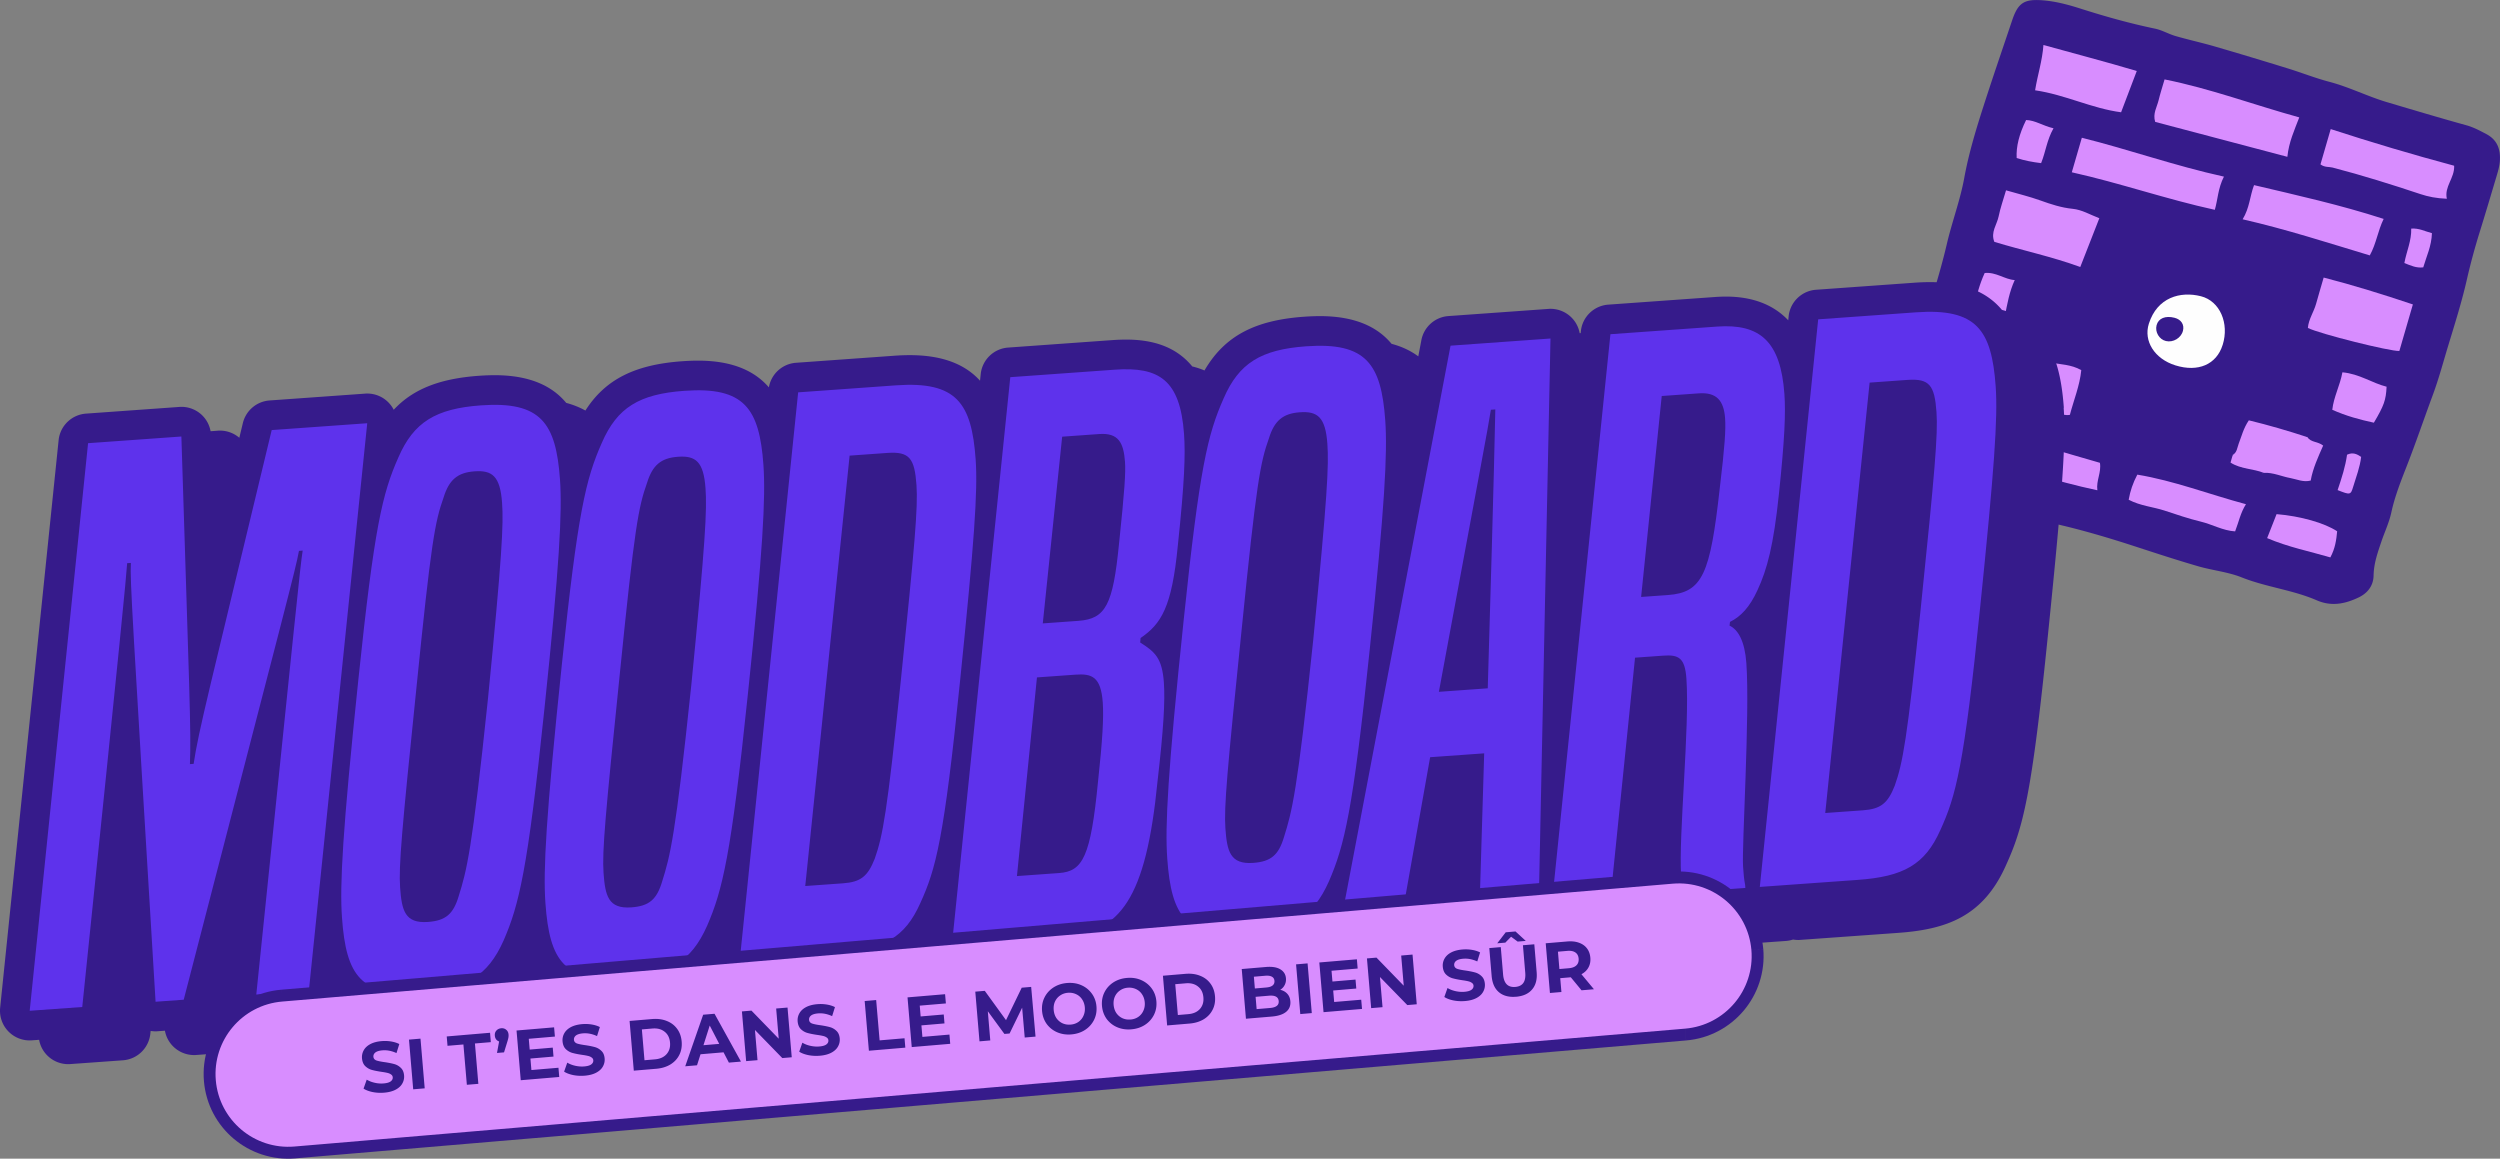
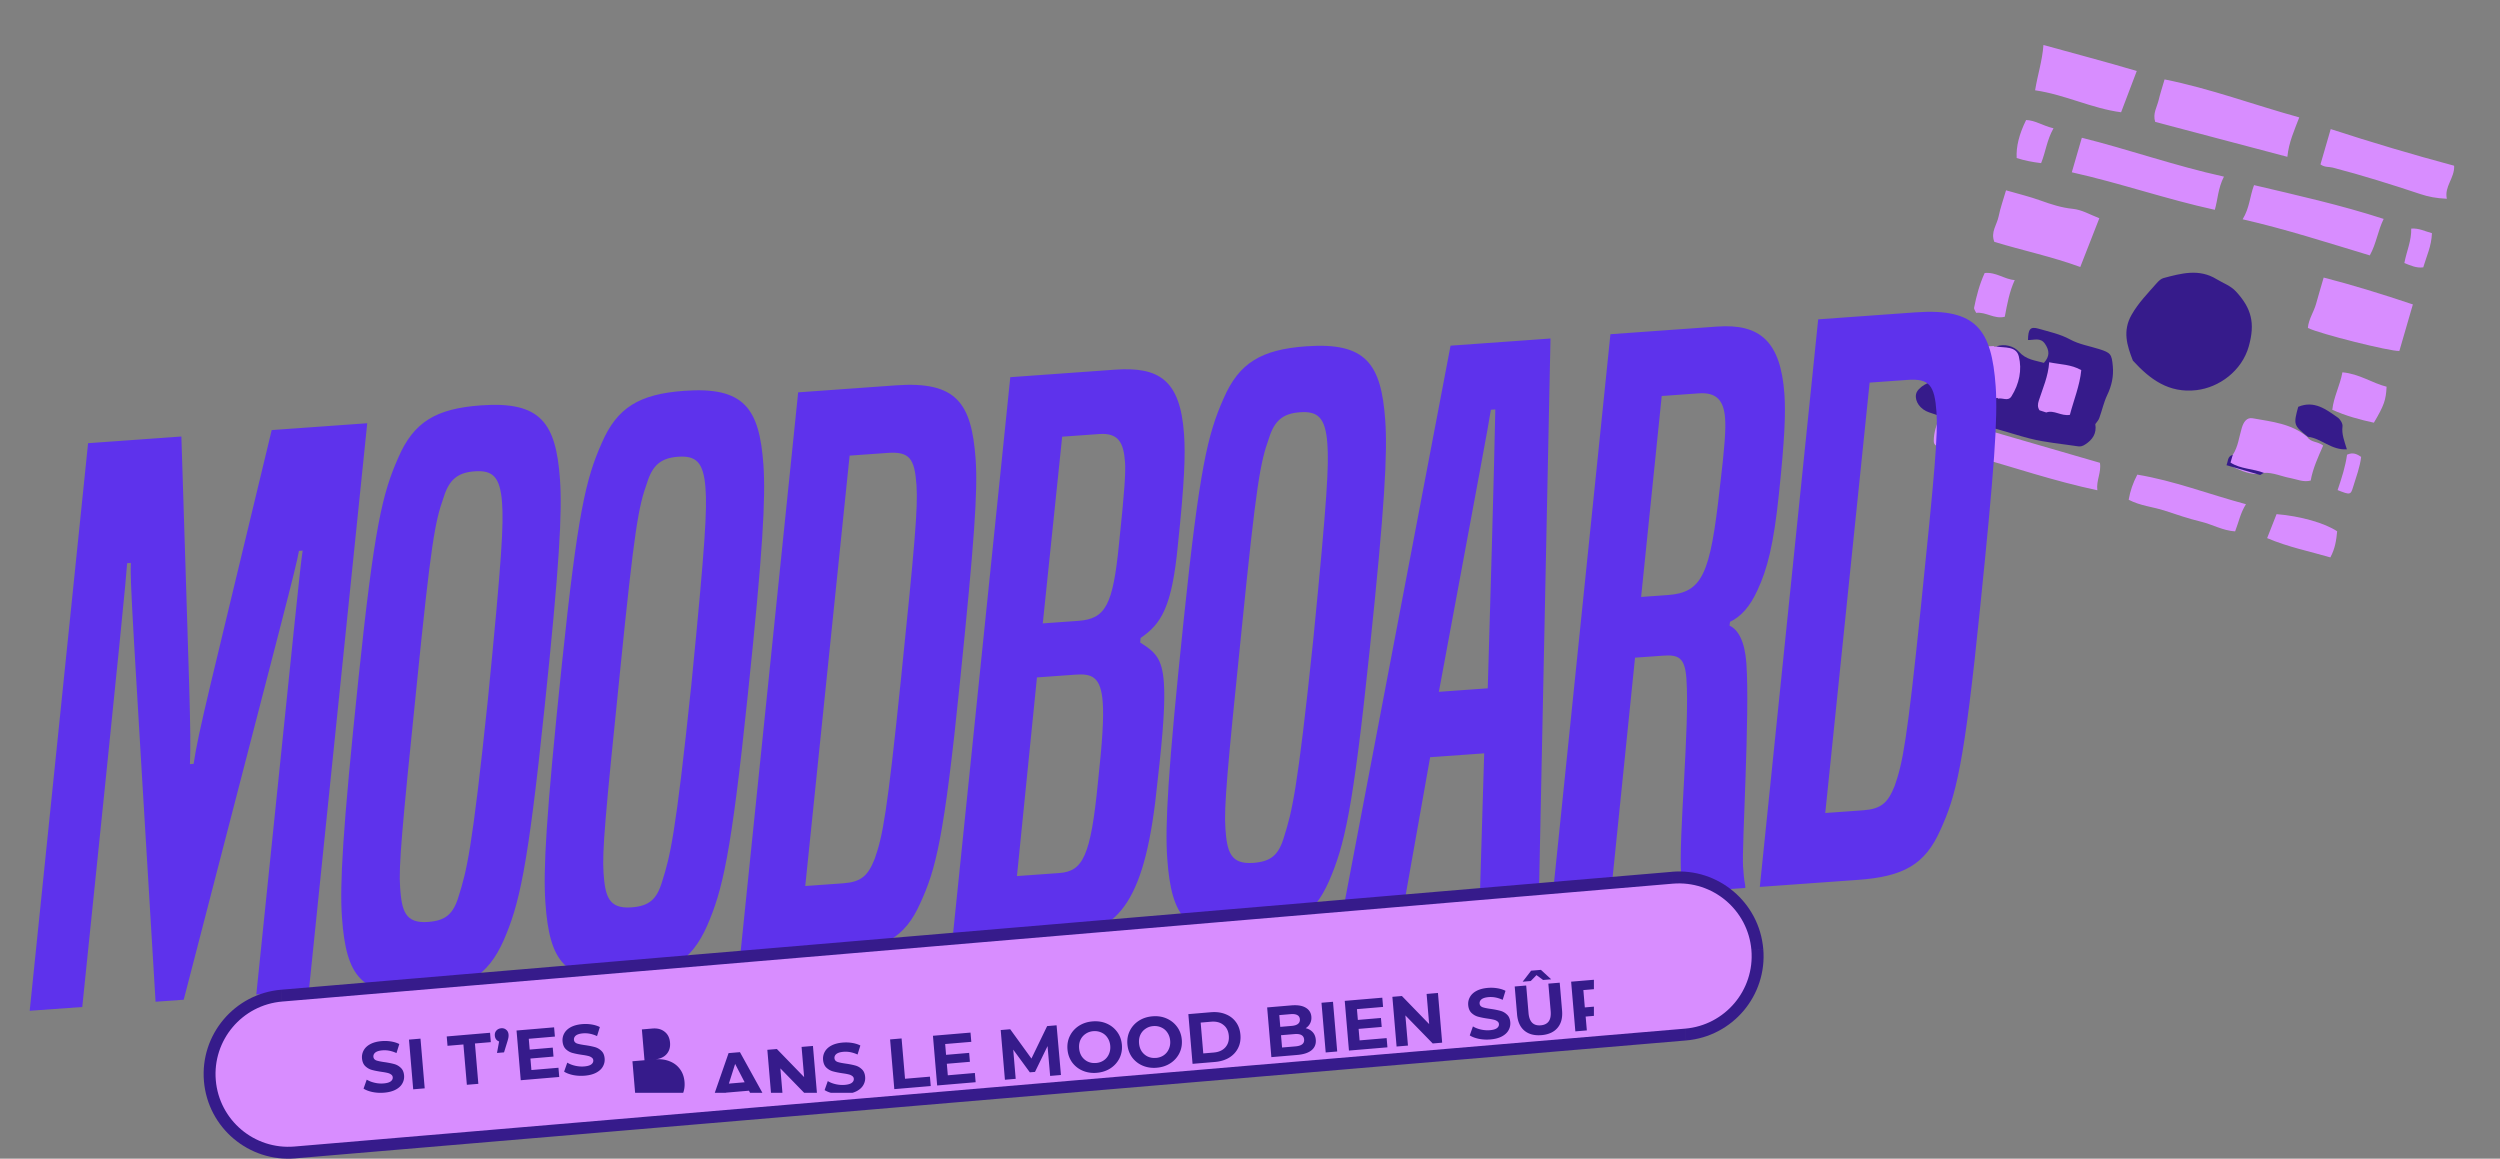
<svg xmlns="http://www.w3.org/2000/svg" viewBox="0 0 841.91 390.2">
  <rect x="0" y="0" width="841.91" height="390.2" fill="#808080" stroke="none" />
  <defs>
    <clipPath id="clippath">
      <path d="M121.88 313.68h414.89v54.34H121.88z" style="fill:none" />
    </clipPath>
    <style>.cls-2{fill:#d88dff}.cls-4{fill:#361b8b}</style>
  </defs>
  <g id="Calque_1">
-     <path d="M678.49 94.32c.71-1.45.96-3.11 2.2-4.33.97-.95 1.86-1.84 3.36-1.57 1.65.29 2.44 1.45 3.06 2.88.54 1.25-.49 2.61.72 4.32 1.39.4 3.28.88 5.11 1.5 2.31.78 4.65 1.34 6.9 2.42 2.74 1.31 5.5.92 6.9-1.49 1.24-2.12 2.67-4.07 4.19-5.98.48-.6.67-1.51.77-2.3.63-4.87 3.25-9.08 4.03-13.51 1.76-1.08 3.02-.5 4.1.16 3.7 2.28 7.72 3.09 12.01 3.62 3.11.38 6.36.58 9.37 2.18 2.38 1.26 5.18 2.37 7.99 1.94 2.26-.34 3.56 1.38 5.36 1.94 3.76 1.17 7.93.89 11.37 3.36 1.24.89 3.03 1.06 4.7 1.18 2.41.16 2.99.85 2.51 2.98-.58 2.55-1.08 5.21-2.23 7.51s-1.41 4.89-2.84 7.1c-.86 1.33-.8 3.07-.88 4.73-.14 2.72 1.04 4.48 3.25 5.48 1.87.84 3.35 2.5 5.76 2.43 1.1-.03 2.24 1.17 3.37 1.82.39 1.82-.29 3.25-1.37 4.54-2.16 2.57-3.21 5.64-3.99 8.84-5.54-.1-10.89-1.57-16.3-2.49-6.9-1.18-9.44.02-11.59 6.83-.84 2.65-1.26 5.45-4.08 6.89-.7 1.8-1.41 3.59-2.14 5.47-2.22.96-4.01.76-6.36-.37-3.1-1.49-6.33-3-9.96-3.47-3.01-.39-6.09-1.14-8.77-2.85-.41-.26-.88-.81-1.22-.74-3.23.69-5.35-2.07-8.18-2.53-.06-.24-.13-.47-.19-.71.63-4.25 2.74-8.02 3.97-12.08 2.27-7.5.95-10.24-6.46-12.22-5.82-1.56-10.9-5.37-17.09-5.57-.34.33-.31.57.05.76 4.44 2.32 6.03 5.4 4.3 8.34-1.34 2.27-5.24 2.54-8.78-.08-2.72-2.02-5.52-3.38-8.81-3.9-.5-.12-.91-.39-1.23-.79-3.35-1.45-6.89-1.65-10.48-1.81-2.97-.13-5.25-2.68-5-5.33.24-2.57 3.08-5.05 5.78-4.87 1.28.08 2.54.53 3.81.81 1.4-1.75 3.23-1.18 4.88-.72 2.96.82 4.11-.39 4.48-3.22.35-2.74 1.33-5.29 3.62-7.1Zm-31.62 18.53c2.97-10.22 6.35-20.35 8.76-30.7 1.75-7.49 4.48-14.67 5.87-22.27 1.59-8.68 4.22-17.17 6.94-25.58 2.96-9.17 6.1-18.28 9.17-27.42 2.03-6.06 4.14-7.3 10.62-6.75 4.28.37 8.41 1.49 12.42 2.77 8.27 2.64 16.6 4.98 25.1 6.75 2.37.49 4.56 1.81 6.91 2.49 4.4 1.27 8.89 2.25 13.28 3.53 8.17 2.38 16.32 4.84 24.45 7.35 4.69 1.45 9.27 3.27 14.01 4.52 6.68 1.75 12.85 4.9 19.44 6.86 8.91 2.65 17.81 5.31 26.77 7.79 2.42.67 4.53 1.82 6.7 2.96 3.72 1.96 4.82 5.19 4.56 9.05-.11 1.62-.55 3.24-1.02 4.8-1.92 6.43-3.82 12.87-5.82 19.28a214.16 214.16 0 0 0-4.33 16.09c-1.71 7.48-4.04 14.82-6.27 22.17-1.66 5.46-3.12 10.99-5.1 16.34-3.01 8.13-5.79 16.34-8.96 24.43-1.95 4.98-3.92 10.01-5.07 15.32-.72 3.33-2.23 6.49-3.33 9.74-1.25 3.71-2.56 7.36-2.63 11.41-.05 3.31-1.85 5.86-4.94 7.37-4.6 2.23-9.24 3.17-14.19 1.02-8.13-3.53-17.05-4.44-25.3-7.73-4.66-1.86-9.85-2.34-14.71-3.76-7.05-2.05-14.03-4.33-21.01-6.61-9.19-3-18.44-5.74-27.9-7.85-5.87-1.31-11.74-2.86-17.35-5.22-3.76-1.58-7.9-2.01-11.79-3.32-5.57-1.87-11.35-3.13-17.03-4.65-2.08-.56-3.93-1.51-5.63-2.89-3.29-2.66-4.31-5.71-3.27-9.97 2.64-10.83 5.71-21.52 9.13-32.12.55-1.71 1.01-3.46 1.51-5.19h.03Z" class="cls-4" />
    <path d="M748.94 59.48c-2.04 4.03-2.04 7.67-3.07 11.18-16.29-3.56-31.82-8.99-48.16-12.64l3.38-11.63c15.88 3.96 31.22 9.43 47.85 13.09Zm21.36-6.67c-15.19-4.01-29.86-7.88-44.51-11.76-.88-2.8.6-4.98 1.15-7.29.53-2.22 1.25-4.39 2.01-7.02 15.54 3.11 30.13 8.6 45.36 12.79-1.7 4.46-3.5 8.32-4.01 13.28Zm-13.94 116.98c-1.9 3.03-2.41 5.97-3.65 9.16-4.08-.23-7.69-2.36-11.58-3.29-4.13-.99-8.17-2.39-12.22-3.72-3.86-1.26-8.03-1.55-12.05-3.64.52-2.93 1.41-5.61 2.91-8.46 12.39 2.05 23.97 6.57 36.59 9.96Zm20.71-22.57c1.15 1.82 3.51 1.4 5.29 2.83-1.67 3.81-3.45 7.61-4.2 11.79-2.5.64-4.61-.43-6.78-.83-3.01-.54-5.84-1.94-8.99-1.77-3.39 1.04-6.45-.25-9.42-1.52-2.14-.91-3.03-2.49-1.04-4.54l-.04.05c1.85-2.78 2.14-6.09 3.08-9.17.6-1.96 1.66-3.56 3.64-3.2 6.47 1.16 13.18 1.79 18.49 6.36Zm-113.44 6.04c2.04-3.22 3.02-5.95 3.82-8.93l39.73 11.53c.54 3.25-1.31 5.95-.86 9.25-14.5-3.08-28.17-7.73-42.7-11.85Zm50.68-115.45c-9.87-1.29-18.84-5.93-28.96-7.4.83-5.19 2.41-9.81 2.81-15.26 10.71 2.99 20.88 5.61 31.43 8.76-1.82 4.78-3.47 9.15-5.28 13.9Zm109.7 29.12c-3.56-.14-6.26-.69-8.88-1.56-9.78-3.25-19.61-6.35-29.6-8.94-1.25-.32-2.65 0-4.08-1.07l3.45-11.89c13.85 4.5 27.58 8.59 41.57 12.34.19 4.2-3.38 6.99-2.46 11.13Zm-64.93-4.59c14.56 3.44 29 6.64 43.65 11.38-2 4.09-2.46 8.32-4.67 12.29-14.18-4.27-28.06-8.78-42.82-12.16 2.37-3.9 2.41-7.75 3.84-11.51Zm53.49 40.18-4.55 15.67c-3.03.2-26.93-5.78-30.81-7.75.22-2.9 2-5.37 2.77-8.15.78-2.82 1.62-5.63 2.55-8.82 10.02 2.57 19.79 5.62 30.04 9.05ZM675.55 64.09c4.08 1.18 7.88 2.09 11.53 3.4 3.56 1.28 7.12 2.46 10.9 2.83 3.17.32 5.79 1.94 9 3.17-2.19 5.6-4.24 10.85-6.42 16.42-9.67-3.52-19.41-5.56-28.94-8.46-1.32-3.29.9-5.82 1.45-8.59.57-2.84 1.57-5.6 2.49-8.77Z" class="cls-2" />
-     <path d="M777.07 147.22c-6.5-2.13-13.07-4.05-19.74-5.67-1.78 2.61-2.45 5.33-3.43 7.9-.51 1.34-.55 2.95-2.03 3.77l2.78-9.57c-1.36-1.38-2.23-.8-2.9-.08-1.9 2.04-3.43 4.29-4.36 7-.91 2.63-1.47 2.67-4.85 1.37-.81-1.5 1.1-3.18-.28-4.66 2.45-3.63 2.74-8.15 4.95-11.9 2.05-3.47 4.58-4.78 8.4-3.69 4.68 1.33 9.49 1.89 14.28 2.37 1.83.18 2.77 1.61 4.33 1.98l-.27.95c.13 3.68 1.65 6.9 3.27 10.1l-.15.12Zm-15.93 12.74c1.11 2.31 2.15 4.64 3.86 6.62 1.2 1.39 1.91 3 1.37 5.08-2.68 1.23-5.29-.08-7.33-1.23-4.06-2.3-8.52-3.13-12.81-4.55-1.24-.41-2.48-.82-3.75-1.08-2.91-.6-3.9-2.66-4.2-5.28-.47-4.16 1.34-5.7 5.43-4.62 2.05.54 4.07 1.17 6.1 1.76 4 .34 7.78 1.43 11.34 3.3Z" class="cls-4" />
    <path d="M788.84 125.38c5.76.52 10.02 3.64 14.88 4.85-.22 4.52-.85 6.31-4.28 12.12-4.66-1.01-9.33-2.25-14.01-4.35.48-4.38 2.6-8.14 3.41-12.62Zm-22.18 47.76c8.08.66 16.22 2.99 20.41 5.78-.27 2.85-.64 5.73-2.29 8.79-6.98-2.05-14.12-3.44-21.29-6.49 1.13-2.87 2.17-5.52 3.18-8.08Z" class="cls-2" />
    <path d="M777.23 147.1c-4.84-3.84-4.92-4.07-3.27-10.1 5.38-2.24 9.37.85 13.35 3.64.83.59 1.68 2.02 1.56 2.94-.34 2.65.65 5 1.47 7.74-5.26.33-8.62-3.73-13.1-4.22Z" class="cls-4" />
    <path d="M787.22 165.05c1.41-4.14 2.64-8 3.18-11.92 1.98-.92 3.33-.22 4.75.73-.42 3.58-1.7 6.77-2.67 10.02-.86 2.86-1.01 2.84-5.25 1.17Zm31.77-86.53c-.15 4.41-1.84 7.8-2.93 11.52-2.29.28-4.15-.57-6.36-1.46.75-4 2.45-7.58 2.31-11.6 2.71-.19 4.56.92 6.97 1.54ZM691.55 43.19c-2.27 4.02-2.64 8-4.18 11.75-2.92-.36-5.62-.86-8.23-1.73-.2-3.85.82-7.99 3.18-12.79 3.08.08 5.64 1.96 9.23 2.78Zm-13.06 51.13c-1.8 3.89-2.54 8.09-3.35 12.35-3.5.9-6.38-1.72-9.64-1.31-.24-.59-.79-1.23-.69-1.75.79-3.99 1.83-7.91 3.56-11.67 3.83-.4 6.71 2.16 10.12 2.38Z" class="cls-2" />
    <path d="M672.93 134.24c.95-.05 1.9-.09 3.13-.15 1.75-4.72 2.77-9.66 3.51-14.79-2.35-1.56-5.14-1.34-7.38-2.6 2.93-1.13 6.11-.04 7.66 1.7 2.53 2.83 5.53 2.94 8.46 3.8 2.08-2.26 1.84-4.23.38-6.4-1.53-2.28-3.77-1.22-5.74-1.29.07-3.76.78-4.63 3.63-3.8 3.57 1.04 7.21 1.78 10.6 3.63 2.95 1.61 6.46 2.19 9.73 3.22 3.93 1.23 4.25 1.73 4.61 5.77.31 3.45-.39 6.59-1.89 9.72-1.17 2.46-1.74 5.2-2.68 7.78-.26.73-.88 1.33-1.33 2-3.38-1.24-6.92-1.61-10.46-2.08-2.07-.28-4.06-1.19-6.08-1.81.55-1.36 1.74-1.25 2.88-1.21 1.71.06 3.84 1.01 4.68-1.28 1.22-3.31 3.16-6.67 2.24-10.27-.56-2.2-3.24-1.64-5.11-1.88-1.82-.24-2.52.83-3.01 2.44-1.17 3.86-2.8 7.58-3.92 11.47-3.65-1.82-7.3-3.56-11.57-3.24-.76.06-1.55-.45-2.33-.7Zm84.4-17.66c-2.35 8.38-10.03 13.9-17.6 14.8-9.36 1.11-15.68-3.64-21.45-9.94-1.98-5.08-3.54-9.97-.44-15.42 2.3-4.05 5.46-7.23 8.43-10.63.63-.72 1.45-1.52 2.32-1.75 5.96-1.58 11.96-3.25 17.85.36 2.2 1.35 4.71 2.17 6.53 4.14 5.3 5.71 6.51 10.75 4.35 18.44Zm3.81 43.38-11.34-3.3c.56-1.25.27-3 2.11-3.47l-.75 2.59c3.44 2.22 7.61 2.02 11.22 3.47-.41.24-.83.48-1.24.71Z" class="cls-4" />
-     <path d="M748.5 116.17c-2.06 6.59-8.26 9.26-15.91 6.87-6.99-2.18-10.8-8.18-8.93-14.05 2.81-8.84 10.59-10.99 17.53-9.23 6.42 1.63 9.6 9.15 7.32 16.41Z" style="fill:#fefefe" />
    <path d="M732.32 107.02c2.24.58 3.35 2.31 2.82 4.39-.63 2.42-3.29 4.02-5.73 3.44-2.27-.53-3.75-3.04-3.15-5.33.61-2.33 2.98-3.3 6.07-2.5Zm-78.99 33.09c-1.23-.41-2.46-.83-3.69-1.24-2.96-1.01-4.84-3.63-4.39-6.1.42-2.29 4.8-4.86 7.39-4.27.94.21 1.93.49 2.73 1 4.63 2.96 10.09 3.4 15.13 5.11.65.22 1.26-.09 1.78-.53.47-.29.99-.46 1.54-.51 4.71-.07 9.15.96 13.25 3.33 1.06.33 2.12.67 3.16 1.05 2.96.87 5.88 1.76 9.02 1.94 2.4.14 4.9.55 6.37 2.94.52 3.12-.9 5.26-3.43 6.87-.72.46-1.44.75-2.3.62-5.46-.83-10.99-1.28-16.36-2.65-3.5-.89-6.93-2.02-10.41-2.99-2.51-.7-4.97-1.37-7.66-1.49-2.71-.12-5.44-.94-7.82-2.63-1.24-.88-2.76-2.03-4.38-.41l.05-.03Z" class="cls-4" />
    <path d="m672.93 134.24-.28-.26-.37.08-15.26-4.43c.32-4.92 3.1-8.93 3.33-13.79 4.04.08 7.52 1.06 11.04.7.23.25.5.3.8.15 2.85.5 6.79-.21 7.67 3.31 1.15 4.6.13 9.31-2.46 13.46-1.12 1.8-2.98.45-4.47.77Z" class="cls-2" />
    <path d="M663.16 154.45c-.45.74-.64 1.19-.95 1.54-1.31 1.44-2.77 3.28-4.85 2.32-2.13-.98-3-3.14-2.72-5.9 3.08-.39 6.05-1.36 8.52 2.04Z" class="cls-4" />
    <path d="M653.28 140.13c1.12.12 2.28.1 3.47 1.05-.09 3.22-2.59 6.02-2.33 9.43-2.13 0-3.2-.68-3.2-2.07-.01-2.99 1-5.72 2.11-8.43l-.05.03Zm33.56-1.94c-.71-1.04-.63-2.1-.25-3.27 1.34-4.16 3.18-8.18 3.5-12.92 3.78.77 7.39.69 10.81 2.65-.52 5.26-2.54 10.06-3.84 15.06-2.98.51-5.32-1.76-7.96-.8-.75-.24-1.5-.49-2.25-.73Z" class="cls-2" />
-     <path d="M695.03 137.37c-1.02-14.19-4.52-28.63-20.85-33.01-4.71-5.65-12.21-9.35-24.27-9.35v5-5c-1.69 0-3.51.07-5.41.21l-32.92 2.36c-4.84.35-8.74 4.12-9.23 8.95l-.14 1.33c-5.02-5.3-12.07-7.98-20.98-7.98-1.18 0-2.43.05-3.71.14l-35.91 2.57c-4.84.35-8.74 4.12-9.23 8.95l-.07.64-.33.02a9.97 9.97 0 0 0-2.94-5.45 9.995 9.995 0 0 0-6.89-2.75c-.24 0-.48 0-.71.03l-33.66 2.41c-4.52.32-8.26 3.65-9.11 8.1l-1.04 5.47c-2.46-1.82-5.42-3.27-9-4.22-4.69-5.64-12.16-9.33-24.14-9.33-1.66 0-3.45.07-5.31.2-16.69 1.19-26.82 6.55-33.55 18.1-1.29-.55-2.66-1-4.12-1.36-.34-.42-.7-.82-1.07-1.22-4.96-5.26-11.9-7.82-21.21-7.82-1.43 0-2.96.06-4.57.17l-35.16 2.52c-4.84.35-8.74 4.12-9.23 8.95l-.23 2.21c-4.74-5.23-12.11-8.61-23.64-8.61v5-5c-1.69 0-3.51.07-5.41.21l-32.92 2.36a9.997 9.997 0 0 0-9.14 8.28c-4.71-5.45-12.12-9-23.86-9-1.66 0-3.45.07-5.31.2-15.95 1.14-25.9 6.09-32.62 16.61-1.89-1.06-4.02-1.93-6.45-2.58-4.69-5.64-12.15-9.33-24.12-9.33-1.66 0-3.45.07-5.31.2-13.08.94-22.13 4.42-28.67 11.45a9.834 9.834 0 0 0-1.74-2.43 9.993 9.993 0 0 0-7.18-3.04c-.24 0-.48 0-.71.03l-32.17 2.3c-4.35.31-7.99 3.4-9.01 7.64-.4 1.68-.8 3.31-1.18 4.93a10.012 10.012 0 0 0-6.51-2.42c-.24 0-.48 0-.71.03l-2.46.18c-.39-2.16-1.48-4.14-3.12-5.63a10.01 10.01 0 0 0-6.7-2.58c-.24 0-.48 0-.71.03l-31.42 2.25c-4.84.35-8.74 4.12-9.23 8.95L.05 339.36c-.3 2.94.71 5.86 2.77 7.98a9.993 9.993 0 0 0 7.18 3.04c.24 0 .48 0 .71-.03l2.46-.18a9.961 9.961 0 0 0 2.64 5.16 9.993 9.993 0 0 0 7.18 3.04c.24 0 .48 0 .71-.03l17.7-1.27c4.84-.35 8.73-4.12 9.23-8.95.03-.31.06-.62.1-.94.54.09 1.09.14 1.64.14.24 0 .48 0 .71-.03l2.46-.18c.4 2.21 1.53 4.23 3.24 5.72a10.01 10.01 0 0 0 6.59 2.48c.24 0 .48 0 .71-.03l9.48-.68c4.28-.31 7.89-3.31 8.97-7.47l.6-2.33c.38.04.77.07 1.15.07.24 0 .48 0 .71-.03l2.46-.18a9.961 9.961 0 0 0 2.64 5.16 9.993 9.993 0 0 0 7.18 3.04c.24 0 .48 0 .71-.03l17.7-1.27c4.39-.31 8-3.44 9.01-7.62 5.18 5.65 12.76 8.4 23.1 8.4 1.68 0 3.51-.07 5.42-.21 15.95-1.14 25.95-6.07 32.76-16.54 1.95 1.09 4.11 1.95 6.49 2.57 5.19 6.23 12.99 9.27 23.84 9.27 1.68 0 3.51-.07 5.42-.21 13.41-.96 22.62-4.59 29.26-11.94.47 1.05 1.12 2.02 1.94 2.87a9.993 9.993 0 0 0 7.18 3.04c.24 0 .48 0 .71-.03l32.92-2.36c11.34-.81 20.8-3.15 28.09-10.35a9.99 9.99 0 0 0 9.71 7.62c.24 0 .48 0 .71-.03l37.4-2.68c11.64-.83 20.17-4.81 26.47-12.39 1.76.91 3.67 1.64 5.76 2.19 5.19 6.23 12.99 9.27 23.84 9.27 1.68 0 3.51-.07 5.42-.21 10.81-.77 18.88-3.28 25.09-8.07a9.964 9.964 0 0 0 6.63 2.51c.24 0 .48 0 .71-.03l20.45-1.46c4.57-.33 8.33-3.72 9.13-8.23l.35-1.99c.88.25 1.8.39 2.73.39.24 0 .48 0 .71-.03l2.45-.18a9.974 9.974 0 0 0 2.91 5.42c1.87 1.79 4.35 2.78 6.92 2.78.24 0 .48 0 .71-.03l19.95-1.43c.77-.05 1.51-.2 2.22-.41.5.08 1.02.12 1.53.12.24 0 .48 0 .71-.03l19.7-1.41a9.995 9.995 0 0 0 9.23-8.96l.1-1c.62.12 1.24.2 1.88.2.24 0 .48 0 .72-.03l2.32-.17c.21.68.45 1.35.73 2.02 1.56 3.75 5.22 6.17 9.23 6.17.24 0 .48 0 .72-.03l20.45-1.46c.83-.06 1.64-.22 2.42-.48.57.1 1.16.15 1.75.15.24 0 .48 0 .71-.03l32.92-2.36c16.23-1.16 28.61-5.46 36.27-22.64 5.8-12.73 8.72-23.41 14.25-78.26 4.87-47.7 6.04-64.76 5.23-76.03Z" class="cls-4" />
    <path d="m614.67 273.79 12.72-.91c5.98-.43 8.35-2.35 10.69-8.28 2.71-7.71 4.17-15.34 8.76-59.78 4.73-45.95 5.83-58.57 5.3-66.05-.64-8.98-2.32-11.36-9.8-10.83l-12.72.91-14.94 144.94Zm10.89 22.53-32.92 2.36 19.66-191.14 32.92-2.36c20.45-1.46 25.49 5.95 26.85 24.9.77 10.72-.49 28.11-5.21 74.31-5.43 53.77-8.22 63.75-13.42 75.15-5.18 11.65-12.41 15.68-27.87 16.78Zm-72.89-95.29 8.98-.64c11.72-.84 14.28-7.04 17.49-35.84 1.73-14.41 2.08-19.95 1.81-23.69-.43-5.98-2.89-8.82-8.87-8.39l-12.47.89-6.94 67.67Zm35.09 98-20.45 1.46c-.61-1.46-.96-2.94-1.16-5.68-.93-12.97 2.93-50.09 1.77-66.3-.5-6.98-2.58-8.09-7.82-7.71l-9.48.68-8.25 80.8-19.7 1.41 19.66-191.14 35.91-2.57c14.46-1.04 21.41 4.98 22.68 22.69.46 6.48.09 15.28-1.85 33.72-1.78 17.17-3.95 25.35-7.21 32.35-2.6 5.7-5.63 8.92-9.26 10.69l-.16 1.26c2.85 1.3 5.13 5.15 5.67 12.63 1.23 17.21-1.58 62.02-1.11 68.5.16 2.24.3 4.24.7 6.22l.07 1Zm-86.74-67.23c2.36-79.12 2.34-86.39 2.55-93.92l-1.5.11c-1.21 7.61-2.69 14.98-17.51 94.99l16.46-1.18Zm17.19 72.21-19.95 1.43 1.56-51.74-18.2 1.3-9.29 52.3-20.45 1.46 36.61-192.35 33.66-2.41-3.95 190.02Zm-85.79-22.18c2.65-8.46 4.45-14.86 9.81-66.12 4.8-48.47 5.3-59.03 4.78-66.26-.64-8.98-3.3-11.04-9.28-10.61-5.74.41-8.57 2.87-10.4 8.76-2.92 8.23-4.2 14.84-9.18 64.32-4.87 47.47-5.99 59.83-5.48 67.06.55 7.73 1.62 12.17 9.35 11.61 5.98-.43 8.58-2.62 10.4-8.76Zm-12.97 32.5c-19.95 1.43-24.96-5.48-26.36-25.18-.79-10.97.17-29.09 5.53-80.35 5.35-51.26 8.06-62.48 13.46-74.65 5.16-11.9 12.61-16.44 27.82-17.53 20.2-1.45 25.24 5.96 26.6 24.92.79 10.97-.17 29.09-5.24 77.32-5.64 54.29-8.56 66.03-13.72 77.93-5.4 12.17-12.86 16.46-28.07 17.55Zm-68.28-104.39 11.97-.86c9.23-.66 11.65-5.35 13.69-25.79 1.94-18.44 2.28-24.22 2.03-27.72-.46-6.48-2.21-9.87-8.69-9.4l-12.47.89-6.53 62.88Zm-8.7 85.09 14.21-1.02c7.98-.57 10.63-5.52 13.09-30.76 1.51-13.89 1.96-21.7 1.6-26.68-.62-8.73-3.71-9.76-9.19-9.37l-12.97.93-6.74 66.9Zm15.5 20.45-37.4 2.68 19.66-191.14 35.16-2.52c14.96-1.07 22.05 3.43 23.35 21.64.5 6.98.16 16.28-2.08 37.49-2.01 20.95-5.62 26.47-12.55 31.23l-.14 1.51c4.99 3.15 7.39 5.24 7.98 13.46.45 6.23-.12 15.8-2.13 33.24-3.91 39.88-12.64 51.03-31.84 52.41Zm-86.8-17.1 12.72-.91c5.98-.43 8.35-2.35 10.69-8.28 2.71-7.71 4.17-15.34 8.76-59.78 4.73-45.96 5.83-58.57 5.3-66.05-.64-8.98-2.32-11.36-9.8-10.83l-12.72.91-14.94 144.94Zm10.88 22.53-32.92 2.36 19.66-191.14 32.92-2.36c20.45-1.46 25.49 5.95 26.85 24.9.77 10.72-.49 28.11-5.21 74.31-5.43 53.77-8.22 63.75-13.42 75.15-5.18 11.65-12.41 15.68-27.87 16.78ZM223 296.81c2.65-8.46 4.45-14.86 9.81-66.12 4.8-48.47 5.3-59.03 4.78-66.26-.64-8.98-3.3-11.04-9.28-10.61-5.74.41-8.57 2.87-10.4 8.76-2.92 8.23-4.2 14.84-9.18 64.32-4.87 47.47-5.99 59.83-5.48 67.06.55 7.73 1.62 12.17 9.35 11.61 5.98-.43 8.58-2.62 10.4-8.76Zm-12.96 32.51c-19.95 1.43-24.96-5.48-26.36-25.18-.79-10.97.17-29.09 5.53-80.35 5.35-51.26 8.06-62.48 13.46-74.65 5.16-11.9 12.61-16.44 27.82-17.53 20.2-1.45 25.24 5.96 26.6 24.91.79 10.97-.17 29.09-5.24 77.32-5.64 54.29-8.56 66.03-13.72 77.93-5.4 12.17-12.86 16.46-28.07 17.55Zm-55.55-27.6c2.65-8.46 4.45-14.86 9.81-66.12 4.8-48.47 5.3-59.03 4.78-66.26-.64-8.98-3.3-11.04-9.28-10.61-5.74.41-8.57 2.87-10.4 8.76-2.92 8.23-4.2 14.84-9.18 64.32-4.87 47.47-5.99 59.83-5.48 67.06.55 7.73 1.62 12.17 9.35 11.61 5.98-.43 8.58-2.62 10.4-8.76Zm-12.96 32.5c-19.95 1.43-24.96-5.48-26.36-25.18-.79-10.97.17-29.09 5.53-80.35 5.35-51.26 8.06-62.48 13.46-74.65 5.16-11.9 12.61-16.44 27.82-17.53 20.2-1.45 25.24 5.96 26.6 24.91.79 10.97-.17 29.09-5.24 77.32-5.64 54.29-8.56 66.03-13.72 77.93-5.4 12.17-12.86 16.46-28.07 17.55Zm-37.52-.57-17.7 1.27c13.77-133.32 14.6-142.66 15.62-149.5l-1.25.09c-1.26 6.86-3.86 16.07-38.81 151.16l-9.48.68c-7.94-132.02-8.6-141.25-8.32-147.78l-1.25.09c-.52 6.8-1.35 16.14-15.12 149.46L10 340.39l19.66-191.14L61.08 147c2.7 86.78 3.33 99.02 2.88 110.33l1.25-.09c1.69-11.4 5.06-23.92 26.29-112.41l32.17-2.3-19.66 191.14Z" style="fill:#5e32ec" />
    <path d="M94.67 333.3c-15.68 1.33-27.32 15.12-25.99 30.81l7.97-.68c-.96-11.28 7.41-21.2 18.69-22.16l-.68-7.97Zm469-31.74c11.28-.96 21.2 7.41 22.16 18.69l7.97-.68c-1.33-15.68-15.12-27.32-30.81-25.99l.68 7.97Zm22.16 18.7c.96 11.28-7.41 21.2-18.69 22.16l.68 7.97c15.68-1.33 27.32-15.12 25.99-30.81l-7.97.68ZM98.81 382.12c-11.28.96-21.2-7.41-22.16-18.69l-7.97.68c1.33 15.68 15.12 27.32 30.81 25.99l-.68-7.97Zm468.32-39.7-468.32 39.7.68 7.97 468.32-39.7-.68-7.97Zm-471.78-1.15 468.32-39.7-.68-7.97-468.32 39.7.68 7.97Z" class="cls-4" />
    <path d="M72.67 363.77c-1.14-13.48 8.86-25.34 22.34-26.48l468.32-39.7c13.48-1.14 25.34 8.86 26.48 22.34 1.14 13.48-8.86 25.34-22.34 26.48l-468.32 39.7c-13.48 1.14-25.34-8.86-26.48-22.34Z" class="cls-2" />
-     <path d="M129.4 367.97c-1.32.11-2.62.05-3.89-.2-1.26-.26-2.29-.65-3.08-1.16l1.07-3.03c.76.47 1.65.82 2.67 1.05 1.02.24 2.02.31 3.01.23 1.1-.09 1.9-.32 2.4-.69.5-.38.72-.84.68-1.38-.03-.4-.22-.71-.56-.94-.33-.25-.74-.43-1.25-.54-.49-.12-1.16-.24-2.01-.36-1.3-.19-2.37-.41-3.21-.64-.84-.23-1.58-.66-2.23-1.28-.63-.62-.99-1.49-1.09-2.61-.08-.97.11-1.87.57-2.7.46-.84 1.19-1.54 2.21-2.09 1.03-.55 2.31-.89 3.84-1.02 1.07-.09 2.12-.05 3.17.12 1.04.17 1.97.46 2.77.87l-.95 3.04c-1.62-.75-3.2-1.05-4.75-.92-1.08.09-1.87.34-2.37.73-.48.39-.7.88-.65 1.45.05.57.38.98.99 1.22.63.22 1.57.41 2.82.58 1.3.19 2.37.41 3.21.64s1.57.65 2.2 1.26c.65.6 1.02 1.46 1.11 2.58.08.96-.12 1.86-.59 2.7-.46.83-1.2 1.52-2.23 2.07-1.03.55-2.31.89-3.84 1.02Zm8.33-17.865 3.875-.329 1.42 16.74-3.875.329zm18.33 1.635-5.35.45-.27-3.15 14.59-1.24.26 3.16-5.35.45 1.15 13.59-3.87.32-1.16-13.58zm12.71-5.46c.67-.06 1.24.11 1.7.51.47.38.73.91.79 1.6.03.32.01.64-.04.97s-.18.82-.38 1.48l-1.1 3.56-2.37.2.71-3.87c-.41-.14-.75-.38-1-.71s-.4-.74-.44-1.24c-.06-.69.11-1.25.51-1.7.41-.47.95-.73 1.62-.79Zm19.3 13.3.26 3.11-12.96 1.09-1.42-16.74 12.65-1.07.27 3.11-8.8.75.31 3.63 7.77-.66.25 3.02-7.77.66.33 3.87 9.11-.77zm8.87 2.67c-1.32.11-2.62.05-3.89-.2-1.26-.26-2.29-.65-3.08-1.16l1.07-3.03c.76.47 1.65.82 2.67 1.05s2.02.31 3.01.23c1.1-.09 1.9-.32 2.4-.69.5-.38.72-.84.68-1.38-.03-.4-.22-.71-.56-.94-.33-.25-.74-.43-1.25-.54-.49-.12-1.16-.24-2.01-.36-1.3-.19-2.37-.41-3.21-.64s-1.58-.66-2.23-1.28c-.63-.62-.99-1.49-1.09-2.61-.08-.97.11-1.87.57-2.7.46-.84 1.19-1.54 2.21-2.09 1.03-.55 2.31-.89 3.84-1.02 1.07-.09 2.12-.05 3.17.12s1.97.46 2.77.87l-.95 3.04c-1.62-.75-3.2-1.05-4.75-.92-1.08.09-1.87.34-2.37.73-.48.39-.7.88-.65 1.45s.38.98.99 1.22c.63.22 1.57.41 2.82.58 1.3.19 2.37.41 3.21.64.84.23 1.57.65 2.2 1.26.65.6 1.02 1.46 1.11 2.58.08.96-.12 1.86-.59 2.7-.46.83-1.2 1.52-2.23 2.07s-2.31.89-3.84 1.02Zm23.64-5.5c1.67-.14 2.97-.72 3.88-1.73.92-1.03 1.32-2.34 1.18-3.93s-.74-2.81-1.83-3.65c-1.07-.86-2.44-1.21-4.11-1.07l-3.54.3.88 10.38 3.54-.3Zm-8.56-12.93 7.6-.64c1.82-.15 3.45.06 4.9.64 1.46.57 2.63 1.45 3.5 2.64.89 1.19 1.4 2.63 1.54 4.3s-.12 3.17-.8 4.5c-.66 1.32-1.66 2.4-3 3.22-1.33.8-2.9 1.28-4.72 1.44l-7.6.64-1.42-16.74Zm30.19 7.72-3.2-6.18-2.11 6.63 5.31-.45Zm1.47 2.84-7.77.66-1.18 3.71-3.97.34 6.04-17.37 3.83-.32 8.9 16.11-4.07.34-1.79-3.46Zm21.53-15.07 1.42 16.74-3.18.27-9.21-9.46.86 10.17-3.83.32-1.42-16.74 3.21-.27 9.18 9.46-.86-10.17 3.83-.32zm10.9 16.22c-1.32.11-2.62.05-3.89-.2-1.26-.26-2.29-.65-3.08-1.16l1.07-3.03c.76.47 1.65.82 2.67 1.05s2.02.31 3.01.23c1.1-.09 1.9-.32 2.4-.69.5-.38.72-.84.68-1.38-.03-.4-.22-.71-.56-.94-.33-.25-.74-.43-1.25-.54-.49-.12-1.16-.24-2.01-.36-1.3-.19-2.37-.41-3.21-.64s-1.58-.66-2.23-1.28c-.63-.62-.99-1.49-1.09-2.61-.08-.97.11-1.87.57-2.7.46-.84 1.19-1.54 2.21-2.09 1.03-.55 2.31-.89 3.84-1.02 1.07-.09 2.12-.05 3.17.12 1.04.17 1.97.46 2.77.87l-.95 3.04c-1.62-.75-3.2-1.05-4.75-.92-1.08.09-1.87.34-2.37.73-.48.39-.7.88-.65 1.45s.38.98.99 1.22c.63.22 1.57.41 2.82.58 1.3.19 2.37.41 3.21.64s1.57.65 2.2 1.26c.65.6 1.02 1.46 1.11 2.58.08.96-.12 1.86-.59 2.7-.46.83-1.2 1.52-2.23 2.07s-2.31.89-3.84 1.02Zm15.08-18.42 3.87-.33 1.16 13.58 8.39-.71.27 3.16-12.27 1.04-1.42-16.74zm28.55 11.3.26 3.11-12.96 1.1-1.42-16.74 12.65-1.07.27 3.11-8.8.74.3 3.64 7.78-.66.25 3.01-7.77.66.33 3.88 9.11-.78zm25.35.99-.87-10.05-4.23 8.7-1.74.14-5.59-7.64.83 9.83-3.63.31-1.42-16.74 3.2-.27 7.15 9.87 5.29-10.93 3.18-.27 1.47 16.74-3.64.31zm15.46-4.35c.99-.08 1.86-.38 2.62-.9.76-.53 1.33-1.22 1.7-2.07.39-.85.55-1.8.46-2.83s-.4-1.94-.93-2.72a4.727 4.727 0 0 0-2.03-1.73c-.84-.39-1.75-.55-2.74-.47-.99.08-1.86.39-2.62.92-.76.51-1.34 1.2-1.73 2.05-.38.85-.52 1.79-.43 2.83s.39 1.94.9 2.72c.53.77 1.22 1.36 2.05 1.75.83.38 1.75.53 2.74.44Zm.28 3.3c-1.74.15-3.34-.09-4.81-.72a8.522 8.522 0 0 1-3.54-2.81c-.89-1.26-1.41-2.71-1.55-4.35-.14-1.64.13-3.15.8-4.52.68-1.39 1.69-2.52 3.01-3.39 1.34-.87 2.88-1.38 4.62-1.52s3.33.09 4.78.73c1.45.63 2.63 1.58 3.54 2.83.91 1.24 1.43 2.68 1.57 4.32s-.13 3.16-.82 4.55c-.69 1.37-1.69 2.5-3.01 3.36s-2.85 1.37-4.59 1.52Zm19.9-5.01c.99-.08 1.86-.38 2.62-.9.76-.53 1.33-1.22 1.7-2.07.39-.85.55-1.8.46-2.83s-.4-1.94-.93-2.72a4.727 4.727 0 0 0-2.03-1.73c-.84-.39-1.75-.55-2.74-.47s-1.86.39-2.62.92c-.76.51-1.34 1.2-1.73 2.05-.38.85-.52 1.79-.43 2.83s.39 1.94.9 2.72c.53.77 1.22 1.36 2.05 1.75.83.38 1.75.53 2.74.44Zm.28 3.3c-1.74.15-3.34-.09-4.81-.72a8.522 8.522 0 0 1-3.54-2.81c-.89-1.26-1.41-2.71-1.55-4.35-.14-1.64.13-3.15.8-4.52.68-1.39 1.69-2.52 3.01-3.39 1.34-.87 2.88-1.38 4.62-1.52 1.74-.15 3.33.09 4.78.73s2.63 1.58 3.54 2.83c.91 1.24 1.43 2.68 1.57 4.32.14 1.64-.13 3.16-.82 4.55a8.53 8.53 0 0 1-3.01 3.36c-1.32.87-2.85 1.37-4.59 1.52Zm19.19-5.12c1.67-.14 2.97-.72 3.88-1.73.92-1.03 1.32-2.34 1.18-3.93s-.74-2.81-1.83-3.65c-1.07-.86-2.44-1.21-4.11-1.07l-3.54.3.88 10.38 3.54-.3Zm-8.57-12.93 7.6-.64c1.82-.15 3.45.06 4.9.64 1.46.57 2.63 1.45 3.5 2.64.89 1.19 1.4 2.63 1.54 4.3.14 1.67-.12 3.17-.8 4.5-.66 1.32-1.66 2.4-3 3.22-1.33.8-2.9 1.28-4.72 1.44l-7.6.64-1.42-16.74Zm36.08 10.86c1.02-.09 1.77-.32 2.25-.7.5-.38.72-.92.66-1.62-.12-1.39-1.2-1.99-3.26-1.82l-4.52.38.35 4.14 4.52-.38Zm-5.45-10.52.33 3.95 3.85-.33c.96-.08 1.67-.31 2.13-.69s.67-.89.62-1.55c-.06-.65-.34-1.12-.87-1.4-.52-.29-1.26-.4-2.22-.32l-3.85.33Zm8.88 4.4c.98.22 1.77.67 2.38 1.34.6.66.95 1.5 1.03 2.54.12 1.47-.35 2.65-1.43 3.54-1.07.88-2.69 1.41-4.87 1.59l-8.66.73-1.42-16.74 8.18-.69c2.04-.17 3.64.09 4.79.77 1.17.69 1.81 1.7 1.92 3.04.07.81-.07 1.56-.41 2.23-.33.67-.83 1.22-1.5 1.64Zm5.329-8.572 3.876-.329 1.42 16.74-3.876.329zm21.941 11.902.27 3.11-12.96 1.09-1.42-16.74 12.65-1.07.26 3.11-8.8.75.31 3.63 7.77-.66.26 3.02-7.78.66.33 3.87 9.11-.77zm17.28-15.2 1.42 16.74-3.18.27-9.21-9.45.87 10.16-3.83.32-1.42-16.74 3.21-.27 9.18 9.46-.86-10.16 3.82-.33zm17.68 15.65c-1.32.11-2.62.05-3.89-.2-1.26-.26-2.29-.65-3.08-1.16l1.07-3.03c.76.47 1.65.82 2.67 1.05s2.02.31 3.01.23c1.1-.09 1.9-.32 2.4-.69.5-.38.72-.84.68-1.38-.03-.4-.22-.71-.56-.94-.33-.25-.74-.43-1.25-.54-.49-.12-1.16-.24-2.01-.36-1.3-.19-2.37-.41-3.21-.64s-1.58-.66-2.23-1.28c-.63-.62-.99-1.49-1.09-2.61-.08-.97.11-1.87.57-2.7.46-.84 1.19-1.54 2.21-2.09 1.03-.55 2.31-.89 3.84-1.02 1.07-.09 2.12-.05 3.17.12s1.97.46 2.77.87l-.95 3.04c-1.62-.75-3.2-1.05-4.75-.92-1.08.09-1.87.34-2.37.73-.48.39-.7.88-.65 1.45s.38.98.99 1.22c.63.22 1.57.41 2.82.58 1.3.19 2.37.41 3.21.64s1.57.65 2.2 1.26c.65.6 1.02 1.46 1.11 2.58.08.96-.12 1.86-.59 2.7-.46.83-1.2 1.52-2.23 2.07-1.03.55-2.31.89-3.84 1.02Zm17.73-20.02-2.23-1.64-1.93 1.99-2.73.23 2.86-3.71 3.3-.28 3.45 3.18-2.73.23Zm-.54 18.57c-2.39.2-4.31-.3-5.76-1.51-1.44-1.21-2.26-3.04-2.47-5.5l-.79-9.37 3.87-.33.78 9.23c.25 3 1.62 4.39 4.11 4.18 1.21-.1 2.11-.54 2.68-1.31.58-.79.8-1.95.67-3.5l-.78-9.23 3.83-.32.79 9.37c.21 2.46-.3 4.4-1.53 5.84-1.21 1.44-3.01 2.25-5.4 2.46Zm21.07-12.82c-.08-.94-.44-1.63-1.09-2.08-.65-.46-1.56-.64-2.72-.54l-3.16.27.49 5.84 3.16-.27c1.16-.1 2.03-.43 2.59-.99s.8-1.3.73-2.23Zm.98 10.66-3.62-4.39-3.56.3.4 4.66-3.87.33-1.42-16.74 7.25-.61c1.48-.13 2.79.01 3.91.41 1.14.4 2.05 1.03 2.71 1.89.67.86 1.05 1.91 1.16 3.15s-.11 2.35-.64 3.31c-.51.94-1.3 1.7-2.36 2.27l4.21 5.06-4.16.35Z" class="cls-4" style="clip-path:url(#clippath)" />
+     <path d="M129.4 367.97c-1.32.11-2.62.05-3.89-.2-1.26-.26-2.29-.65-3.08-1.16l1.07-3.03c.76.47 1.65.82 2.67 1.05 1.02.24 2.02.31 3.01.23 1.1-.09 1.9-.32 2.4-.69.5-.38.72-.84.68-1.38-.03-.4-.22-.71-.56-.94-.33-.25-.74-.43-1.25-.54-.49-.12-1.16-.24-2.01-.36-1.3-.19-2.37-.41-3.21-.64-.84-.23-1.58-.66-2.23-1.28-.63-.62-.99-1.49-1.09-2.61-.08-.97.11-1.87.57-2.7.46-.84 1.19-1.54 2.21-2.09 1.03-.55 2.31-.89 3.84-1.02 1.07-.09 2.12-.05 3.17.12 1.04.17 1.97.46 2.77.87l-.95 3.04c-1.62-.75-3.2-1.05-4.75-.92-1.08.09-1.87.34-2.37.73-.48.39-.7.88-.65 1.45.05.57.38.98.99 1.22.63.22 1.57.41 2.82.58 1.3.19 2.37.41 3.21.64s1.57.65 2.2 1.26c.65.6 1.02 1.46 1.11 2.58.08.96-.12 1.86-.59 2.7-.46.83-1.2 1.52-2.23 2.07-1.03.55-2.31.89-3.84 1.02Zm8.33-17.865 3.875-.329 1.42 16.74-3.875.329zm18.33 1.635-5.35.45-.27-3.15 14.59-1.24.26 3.16-5.35.45 1.15 13.59-3.87.32-1.16-13.58zm12.71-5.46c.67-.06 1.24.11 1.7.51.47.38.73.91.79 1.6.03.32.01.64-.04.97s-.18.82-.38 1.48l-1.1 3.56-2.37.2.71-3.87c-.41-.14-.75-.38-1-.71s-.4-.74-.44-1.24c-.06-.69.11-1.25.51-1.7.41-.47.95-.73 1.62-.79Zm19.3 13.3.26 3.11-12.96 1.09-1.42-16.74 12.65-1.07.27 3.11-8.8.75.31 3.63 7.77-.66.25 3.02-7.77.66.33 3.87 9.11-.77zm8.87 2.67c-1.32.11-2.62.05-3.89-.2-1.26-.26-2.29-.65-3.08-1.16l1.07-3.03c.76.47 1.65.82 2.67 1.05s2.02.31 3.01.23c1.1-.09 1.9-.32 2.4-.69.5-.38.72-.84.68-1.38-.03-.4-.22-.71-.56-.94-.33-.25-.74-.43-1.25-.54-.49-.12-1.16-.24-2.01-.36-1.3-.19-2.37-.41-3.21-.64s-1.58-.66-2.23-1.28c-.63-.62-.99-1.49-1.09-2.61-.08-.97.11-1.87.57-2.7.46-.84 1.19-1.54 2.21-2.09 1.03-.55 2.31-.89 3.84-1.02 1.07-.09 2.12-.05 3.17.12s1.97.46 2.77.87l-.95 3.04c-1.62-.75-3.2-1.05-4.75-.92-1.08.09-1.87.34-2.37.73-.48.39-.7.88-.65 1.45s.38.98.99 1.22c.63.22 1.57.41 2.82.58 1.3.19 2.37.41 3.21.64.84.23 1.57.65 2.2 1.26.65.6 1.02 1.46 1.11 2.58.08.96-.12 1.86-.59 2.7-.46.83-1.2 1.52-2.23 2.07s-2.31.89-3.84 1.02Zm23.64-5.5c1.67-.14 2.97-.72 3.88-1.73.92-1.03 1.32-2.34 1.18-3.93s-.74-2.81-1.83-3.65c-1.07-.86-2.44-1.21-4.11-1.07l-3.54.3.88 10.38 3.54-.3Zc1.82-.15 3.45.06 4.9.64 1.46.57 2.63 1.45 3.5 2.64.89 1.19 1.4 2.63 1.54 4.3s-.12 3.17-.8 4.5c-.66 1.32-1.66 2.4-3 3.22-1.33.8-2.9 1.28-4.72 1.44l-7.6.64-1.42-16.74Zm30.19 7.72-3.2-6.18-2.11 6.63 5.31-.45Zm1.47 2.84-7.77.66-1.18 3.71-3.97.34 6.04-17.37 3.83-.32 8.9 16.11-4.07.34-1.79-3.46Zm21.53-15.07 1.42 16.74-3.18.27-9.21-9.46.86 10.17-3.83.32-1.42-16.74 3.21-.27 9.18 9.46-.86-10.17 3.83-.32zm10.9 16.22c-1.32.11-2.62.05-3.89-.2-1.26-.26-2.29-.65-3.08-1.16l1.07-3.03c.76.47 1.65.82 2.67 1.05s2.02.31 3.01.23c1.1-.09 1.9-.32 2.4-.69.5-.38.72-.84.68-1.38-.03-.4-.22-.71-.56-.94-.33-.25-.74-.43-1.25-.54-.49-.12-1.16-.24-2.01-.36-1.3-.19-2.37-.41-3.21-.64s-1.58-.66-2.23-1.28c-.63-.62-.99-1.49-1.09-2.61-.08-.97.11-1.87.57-2.7.46-.84 1.19-1.54 2.21-2.09 1.03-.55 2.31-.89 3.84-1.02 1.07-.09 2.12-.05 3.17.12 1.04.17 1.97.46 2.77.87l-.95 3.04c-1.62-.75-3.2-1.05-4.75-.92-1.08.09-1.87.34-2.37.73-.48.39-.7.88-.65 1.45s.38.98.99 1.22c.63.22 1.57.41 2.82.58 1.3.19 2.37.41 3.21.64s1.57.65 2.2 1.26c.65.6 1.02 1.46 1.11 2.58.08.96-.12 1.86-.59 2.7-.46.83-1.2 1.52-2.23 2.07s-2.31.89-3.84 1.02Zm15.08-18.42 3.87-.33 1.16 13.58 8.39-.71.27 3.16-12.27 1.04-1.42-16.74zm28.55 11.3.26 3.11-12.96 1.1-1.42-16.74 12.65-1.07.27 3.11-8.8.74.3 3.64 7.78-.66.25 3.01-7.77.66.33 3.88 9.11-.78zm25.35.99-.87-10.05-4.23 8.7-1.74.14-5.59-7.64.83 9.83-3.63.31-1.42-16.74 3.2-.27 7.15 9.87 5.29-10.93 3.18-.27 1.47 16.74-3.64.31zm15.46-4.35c.99-.08 1.86-.38 2.62-.9.76-.53 1.33-1.22 1.7-2.07.39-.85.55-1.8.46-2.83s-.4-1.94-.93-2.72a4.727 4.727 0 0 0-2.03-1.73c-.84-.39-1.75-.55-2.74-.47-.99.08-1.86.39-2.62.92-.76.51-1.34 1.2-1.73 2.05-.38.85-.52 1.79-.43 2.83s.39 1.94.9 2.72c.53.77 1.22 1.36 2.05 1.75.83.38 1.75.53 2.74.44Zm.28 3.3c-1.74.15-3.34-.09-4.81-.72a8.522 8.522 0 0 1-3.54-2.81c-.89-1.26-1.41-2.71-1.55-4.35-.14-1.64.13-3.15.8-4.52.68-1.39 1.69-2.52 3.01-3.39 1.34-.87 2.88-1.38 4.62-1.52s3.33.09 4.78.73c1.45.63 2.63 1.58 3.54 2.83.91 1.24 1.43 2.68 1.57 4.32s-.13 3.16-.82 4.55c-.69 1.37-1.69 2.5-3.01 3.36s-2.85 1.37-4.59 1.52Zm19.9-5.01c.99-.08 1.86-.38 2.62-.9.76-.53 1.33-1.22 1.7-2.07.39-.85.55-1.8.46-2.83s-.4-1.94-.93-2.72a4.727 4.727 0 0 0-2.03-1.73c-.84-.39-1.75-.55-2.74-.47s-1.86.39-2.62.92c-.76.51-1.34 1.2-1.73 2.05-.38.85-.52 1.79-.43 2.83s.39 1.94.9 2.72c.53.77 1.22 1.36 2.05 1.75.83.38 1.75.53 2.74.44Zm.28 3.3c-1.74.15-3.34-.09-4.81-.72a8.522 8.522 0 0 1-3.54-2.81c-.89-1.26-1.41-2.71-1.55-4.35-.14-1.64.13-3.15.8-4.52.68-1.39 1.69-2.52 3.01-3.39 1.34-.87 2.88-1.38 4.62-1.52 1.74-.15 3.33.09 4.78.73s2.63 1.58 3.54 2.83c.91 1.24 1.43 2.68 1.57 4.32.14 1.64-.13 3.16-.82 4.55a8.53 8.53 0 0 1-3.01 3.36c-1.32.87-2.85 1.37-4.59 1.52Zm19.19-5.12c1.67-.14 2.97-.72 3.88-1.73.92-1.03 1.32-2.34 1.18-3.93s-.74-2.81-1.83-3.65c-1.07-.86-2.44-1.21-4.11-1.07l-3.54.3.88 10.38 3.54-.3Zm-8.57-12.93 7.6-.64c1.82-.15 3.45.06 4.9.64 1.46.57 2.63 1.45 3.5 2.64.89 1.19 1.4 2.63 1.54 4.3.14 1.67-.12 3.17-.8 4.5-.66 1.32-1.66 2.4-3 3.22-1.33.8-2.9 1.28-4.72 1.44l-7.6.64-1.42-16.74Zm36.08 10.86c1.02-.09 1.77-.32 2.25-.7.5-.38.72-.92.66-1.62-.12-1.39-1.2-1.99-3.26-1.82l-4.52.38.35 4.14 4.52-.38Zm-5.45-10.52.33 3.95 3.85-.33c.96-.08 1.67-.31 2.13-.69s.67-.89.62-1.55c-.06-.65-.34-1.12-.87-1.4-.52-.29-1.26-.4-2.22-.32l-3.85.33Zm8.88 4.4c.98.22 1.77.67 2.38 1.34.6.66.95 1.5 1.03 2.54.12 1.47-.35 2.65-1.43 3.54-1.07.88-2.69 1.41-4.87 1.59l-8.66.73-1.42-16.74 8.18-.69c2.04-.17 3.64.09 4.79.77 1.17.69 1.81 1.7 1.92 3.04.07.81-.07 1.56-.41 2.23-.33.67-.83 1.22-1.5 1.64Zm5.329-8.572 3.876-.329 1.42 16.74-3.876.329zm21.941 11.902.27 3.11-12.96 1.09-1.42-16.74 12.65-1.07.26 3.11-8.8.75.31 3.63 7.77-.66.26 3.02-7.78.66.33 3.87 9.11-.77zm17.28-15.2 1.42 16.74-3.18.27-9.21-9.45.87 10.16-3.83.32-1.42-16.74 3.21-.27 9.18 9.46-.86-10.16 3.82-.33zm17.68 15.65c-1.32.11-2.62.05-3.89-.2-1.26-.26-2.29-.65-3.08-1.16l1.07-3.03c.76.47 1.65.82 2.67 1.05s2.02.31 3.01.23c1.1-.09 1.9-.32 2.4-.69.5-.38.72-.84.68-1.38-.03-.4-.22-.71-.56-.94-.33-.25-.74-.43-1.25-.54-.49-.12-1.16-.24-2.01-.36-1.3-.19-2.37-.41-3.21-.64s-1.58-.66-2.23-1.28c-.63-.62-.99-1.49-1.09-2.61-.08-.97.11-1.87.57-2.7.46-.84 1.19-1.54 2.21-2.09 1.03-.55 2.31-.89 3.84-1.02 1.07-.09 2.12-.05 3.17.12s1.97.46 2.77.87l-.95 3.04c-1.62-.75-3.2-1.05-4.75-.92-1.08.09-1.87.34-2.37.73-.48.39-.7.88-.65 1.45s.38.98.99 1.22c.63.22 1.57.41 2.82.58 1.3.19 2.37.41 3.21.64s1.57.65 2.2 1.26c.65.6 1.02 1.46 1.11 2.58.08.96-.12 1.86-.59 2.7-.46.83-1.2 1.52-2.23 2.07-1.03.55-2.31.89-3.84 1.02Zm17.73-20.02-2.23-1.64-1.93 1.99-2.73.23 2.86-3.71 3.3-.28 3.45 3.18-2.73.23Zm-.54 18.57c-2.39.2-4.31-.3-5.76-1.51-1.44-1.21-2.26-3.04-2.47-5.5l-.79-9.37 3.87-.33.78 9.23c.25 3 1.62 4.39 4.11 4.18 1.21-.1 2.11-.54 2.68-1.31.58-.79.8-1.95.67-3.5l-.78-9.23 3.83-.32.79 9.37c.21 2.46-.3 4.4-1.53 5.84-1.21 1.44-3.01 2.25-5.4 2.46Zm21.07-12.82c-.08-.94-.44-1.63-1.09-2.08-.65-.46-1.56-.64-2.72-.54l-3.16.27.49 5.84 3.16-.27c1.16-.1 2.03-.43 2.59-.99s.8-1.3.73-2.23Zm.98 10.66-3.62-4.39-3.56.3.4 4.66-3.87.33-1.42-16.74 7.25-.61c1.48-.13 2.79.01 3.91.41 1.14.4 2.05 1.03 2.71 1.89.67.86 1.05 1.91 1.16 3.15s-.11 2.35-.64 3.31c-.51.94-1.3 1.7-2.36 2.27l4.21 5.06-4.16.35Z" class="cls-4" style="clip-path:url(#clippath)" />
  </g>
</svg>